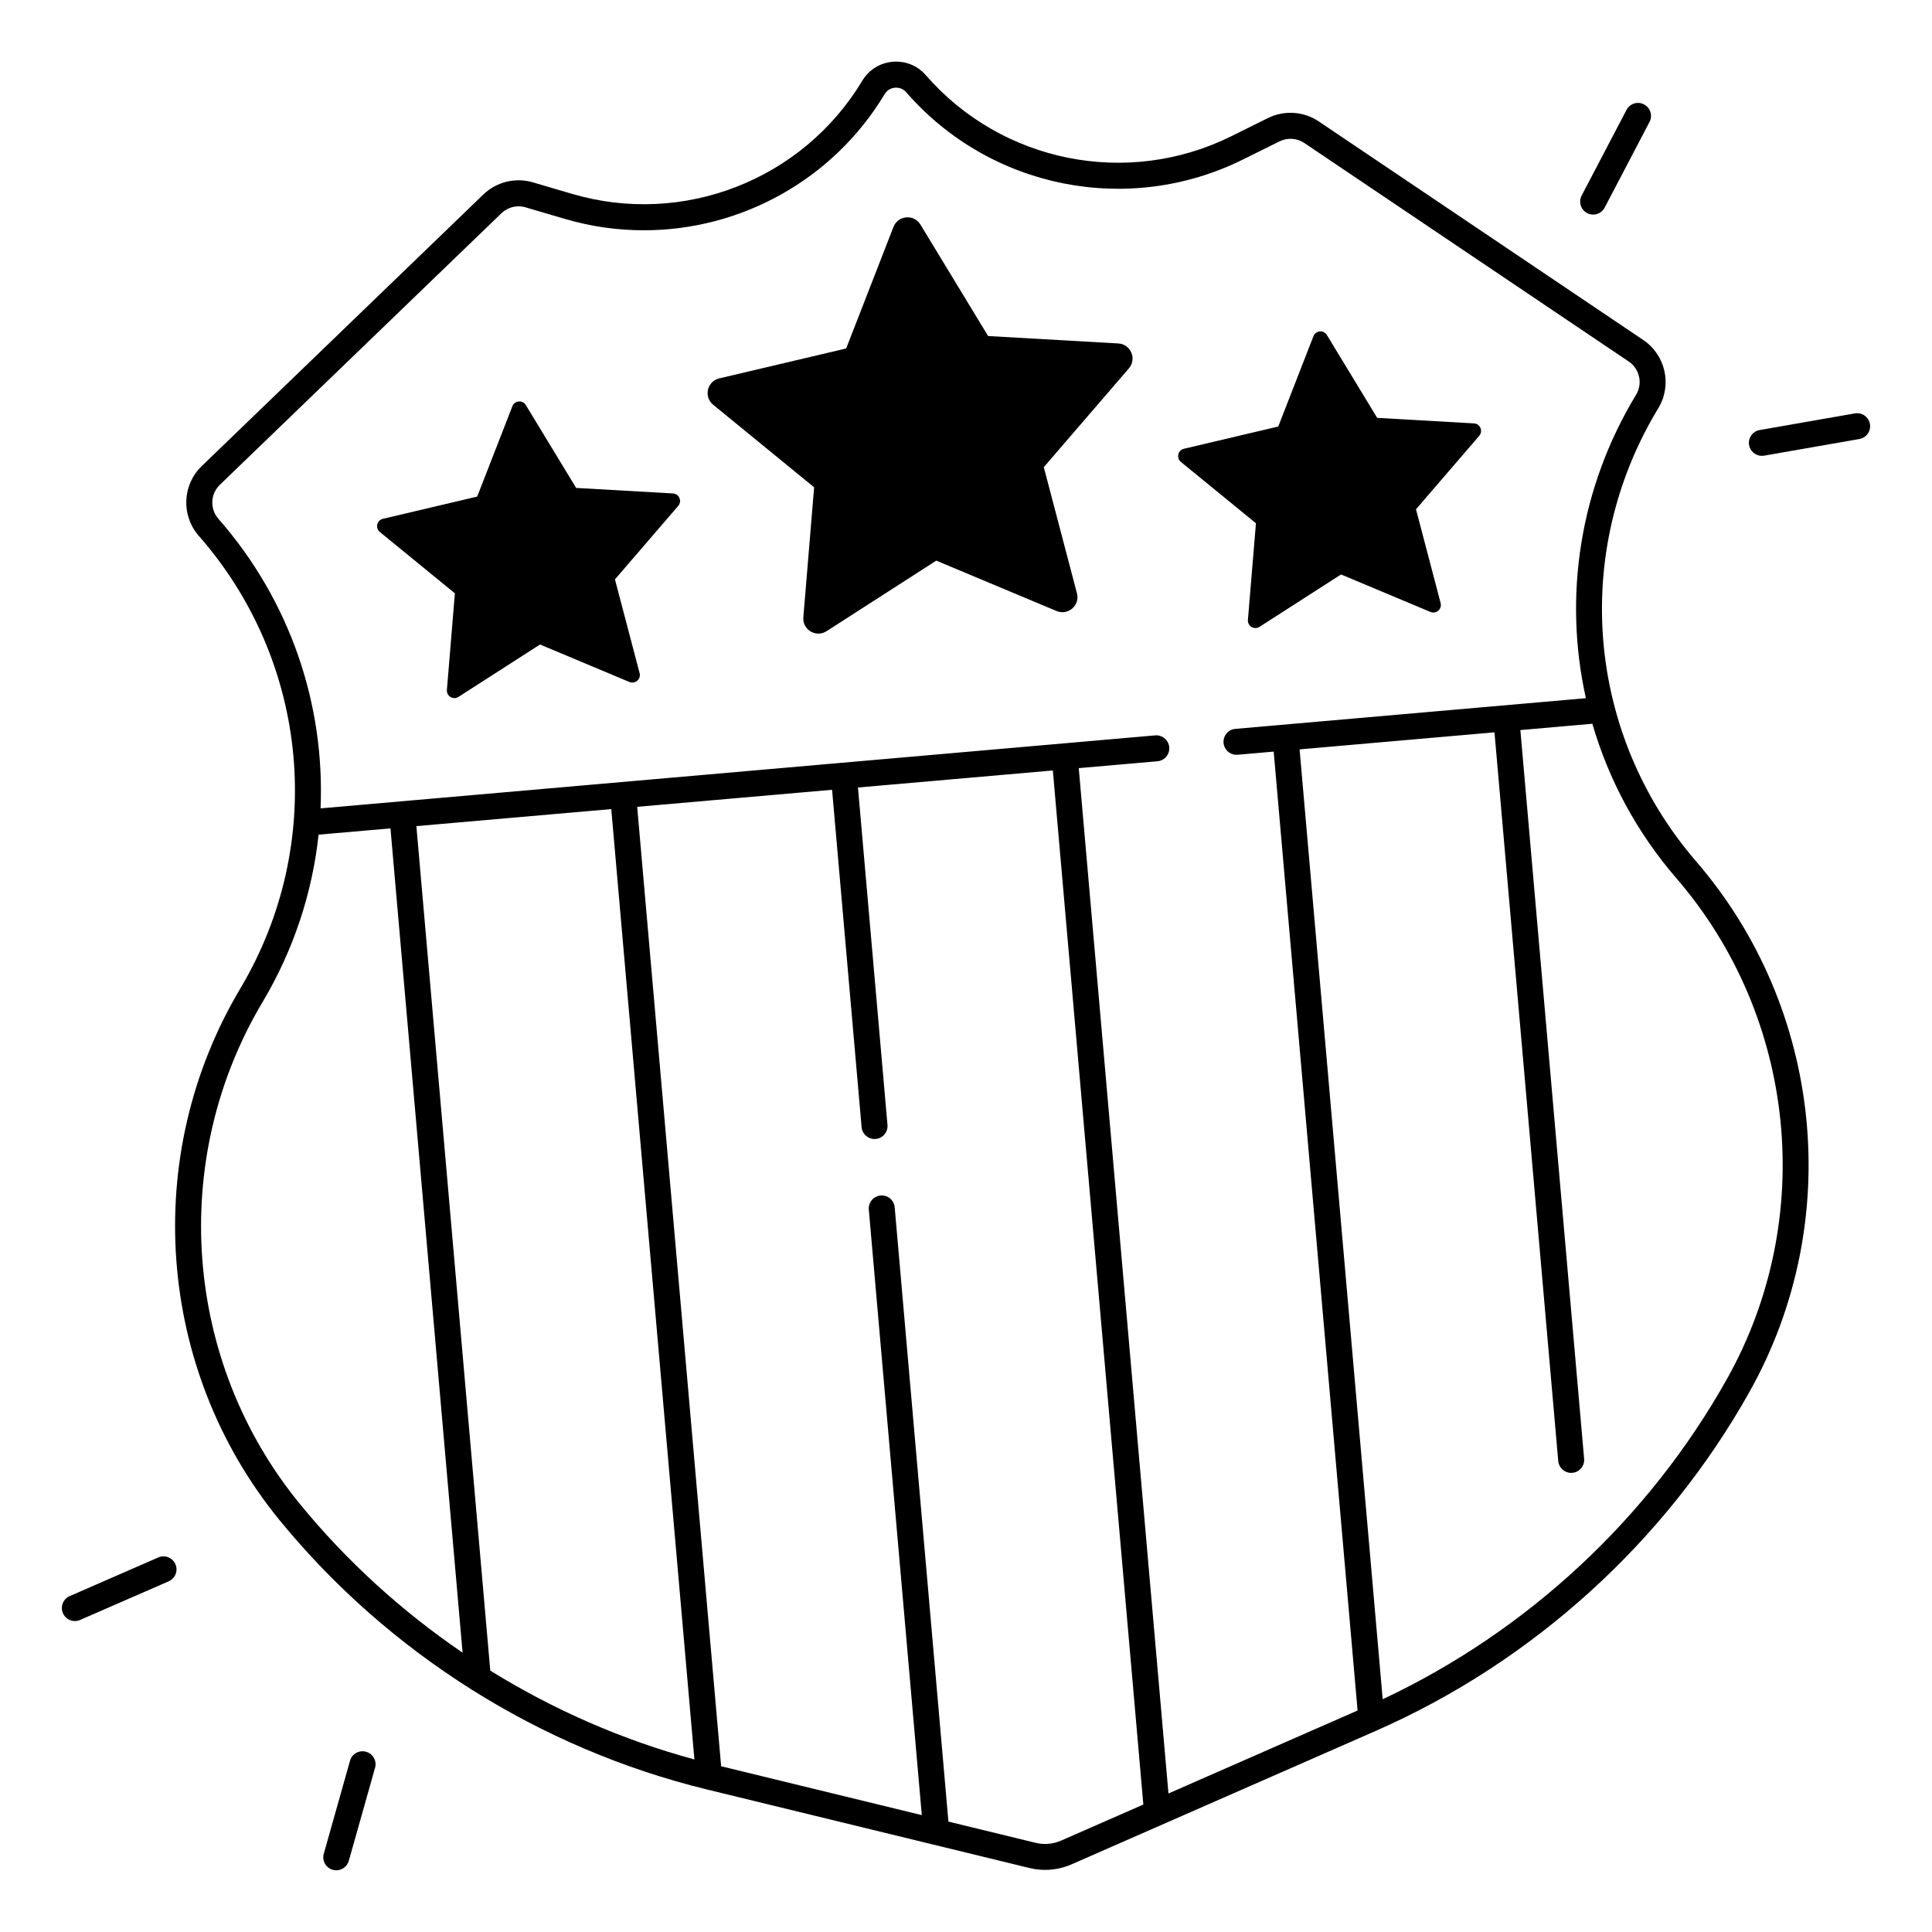
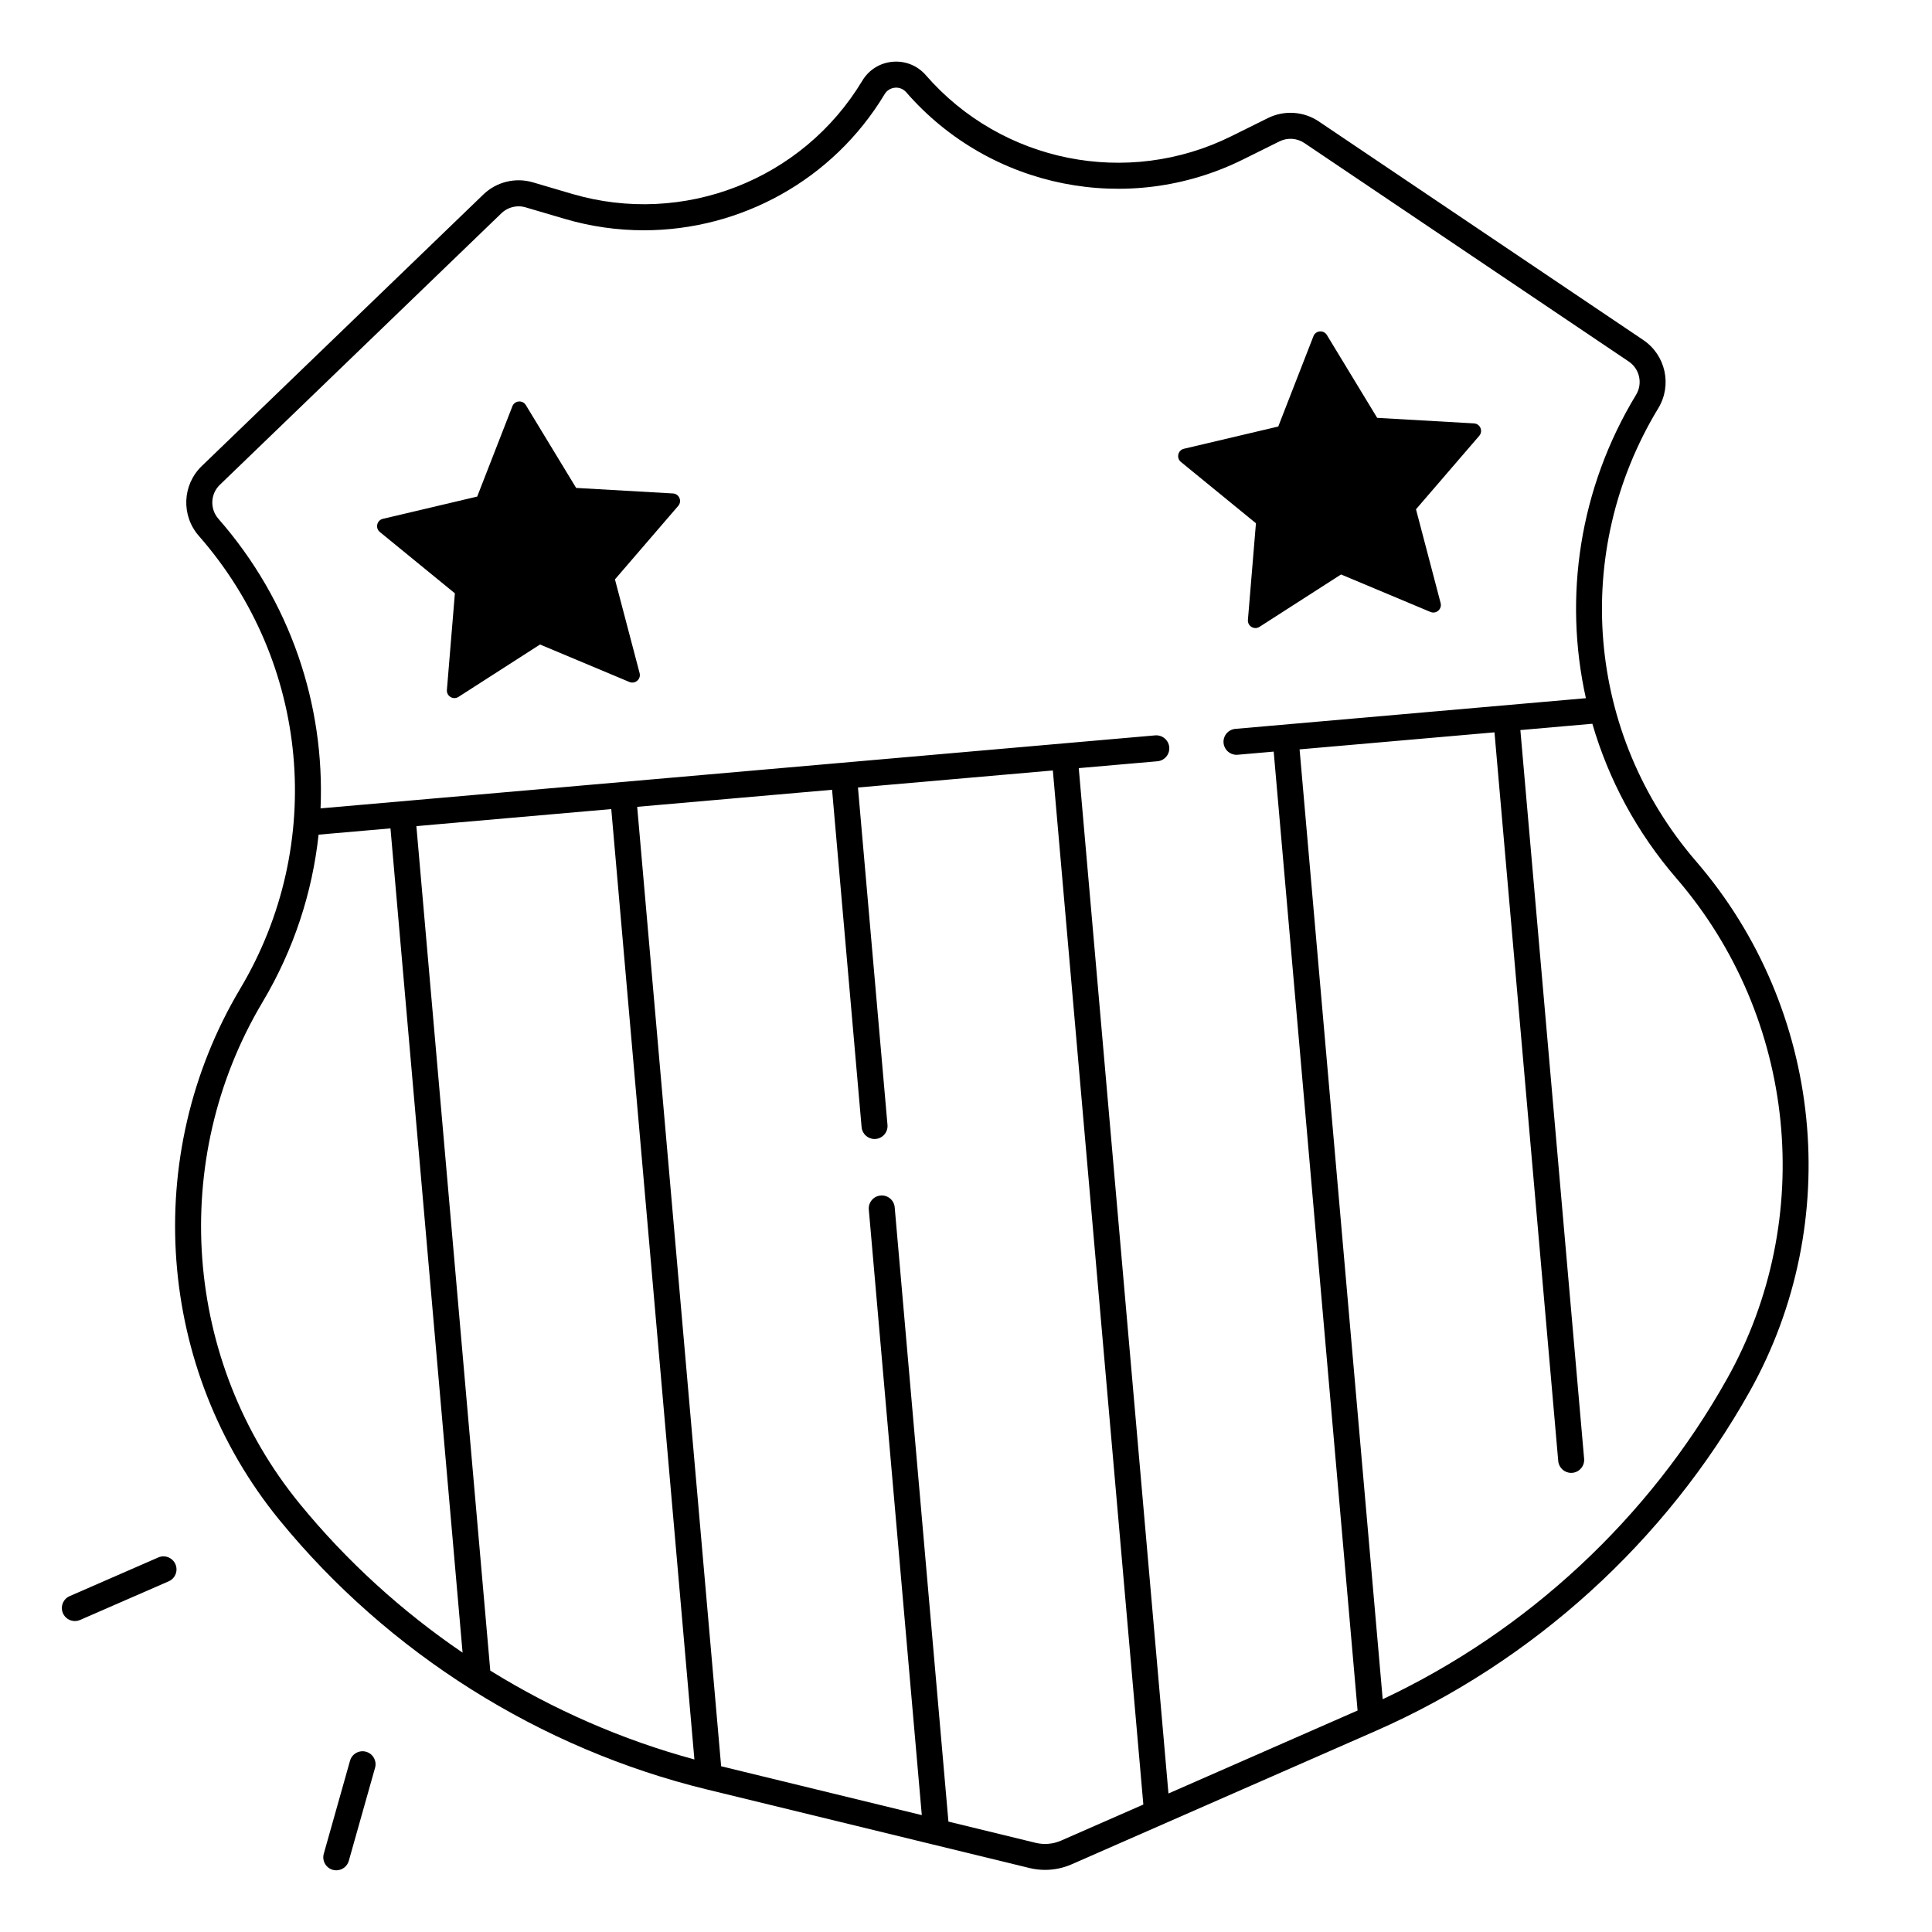
<svg xmlns="http://www.w3.org/2000/svg" fill="#000000" width="800px" height="800px" version="1.1" viewBox="144 144 512 512">
  <g>
-     <path d="m440.36 235.02-34.5-1.969-17.938-29.539c-1.723-2.832-5.945-2.461-7.144 0.629l-12.535 32.207-33.633 7.93c-3.227 0.758-4.184 4.891-1.613 6.988l26.754 21.875-2.856 34.441c-0.277 3.305 3.356 5.481 6.148 3.691l29.078-18.699 31.871 13.352c3.059 1.277 6.258-1.496 5.41-4.703l-8.789-33.418 22.555-26.184c2.16-2.516 0.496-6.414-2.809-6.602z" />
    <path d="m474.71 308.27c-0.137 1.652 1.684 2.746 3.07 1.852l21.609-13.883 23.684 9.93c1.523 0.641 3.129-0.746 2.707-2.352l-6.527-24.852 16.758-19.465c1.082-1.258 0.254-3.207-1.398-3.297l-25.645-1.465-13.328-21.953c-0.855-1.418-2.973-1.23-3.57 0.316l-9.32 23.93-24.992 5.894c-1.613 0.383-2.086 2.441-0.809 3.492l19.887 16.254z" />
    <path d="m322.33 274.77-25.645-1.465-13.332-21.953c-0.855-1.418-2.973-1.23-3.57 0.316l-9.32 23.93-24.992 5.894c-1.613 0.383-2.086 2.441-0.809 3.492l19.887 16.254-2.117 25.594c-0.137 1.652 1.684 2.746 3.07 1.852l21.609-13.883 23.684 9.93c1.523 0.641 3.129-0.746 2.707-2.352l-6.535-24.836 16.758-19.465c1.094-1.262 0.266-3.219-1.395-3.309z" />
-     <path d="m564.61 200.47c0.512 0.266 1.055 0.395 1.594 0.395 1.238 0 2.441-0.668 3.051-1.852l11.887-22.699c0.887-1.684 0.234-3.769-1.457-4.644-1.684-0.887-3.769-0.234-4.644 1.457l-11.887 22.699c-0.875 1.684-0.227 3.769 1.457 4.644z" />
-     <path d="m639.55 256.36c-0.324-1.871-2.117-3.129-3.984-2.805l-25.238 4.41c-1.871 0.324-3.129 2.117-2.805 3.984 0.297 1.672 1.75 2.856 3.387 2.856 0.195 0 0.395-0.02 0.602-0.051l25.238-4.41c1.875-0.324 3.125-2.117 2.801-3.984z" />
    <path d="m241.01 608.23c-1.832-0.512-3.731 0.551-4.25 2.383l-6.957 24.66c-0.512 1.832 0.551 3.731 2.383 4.25 0.316 0.09 0.629 0.129 0.934 0.129 1.504 0 2.883-0.992 3.316-2.508l6.957-24.66c0.52-1.836-0.551-3.734-2.383-4.254z" />
    <path d="m185.95 556.74-23.488 10.25c-1.742 0.758-2.539 2.793-1.781 4.535 0.562 1.301 1.832 2.066 3.16 2.066 0.461 0 0.926-0.09 1.379-0.285l23.488-10.242c1.742-0.758 2.539-2.793 1.781-4.535-0.77-1.75-2.797-2.547-4.539-1.789z" />
    <path d="m583.45 252.21c3.731-6.141 1.977-14.102-3.984-18.117l-85.973-57.91c-3.996-2.695-9.16-3.031-13.48-0.895l-9.672 4.801c-27.523 13.656-60.82 7.016-80.992-16.168-2.215-2.547-5.422-3.836-8.789-3.551-3.367 0.297-6.297 2.125-8.039 5.019-15.832 26.332-47.477 38.66-76.949 29.984l-10.352-3.051c-4.625-1.359-9.652-0.129-13.125 3.219l-74.617 71.961c-5.176 4.988-5.512 13.125-0.777 18.527 29.363 33.496 33.762 81.711 10.961 119.98-26.391 44.309-22.211 100.89 10.398 140.82 28.812 35.266 69.039 60.625 113.28 71.398l85.488 20.82c1.348 0.324 2.727 0.492 4.113 0.492 2.402 0 4.812-0.492 7.027-1.465l80.57-35.344c41.703-18.293 76.918-50.254 99.156-89.988 25.191-44.988 19.473-101.44-14.211-140.48-29.102-33.723-33.133-81.969-10.031-120.06zm-360.05 290.27c-30.789-37.695-34.734-91.109-9.82-132.92 8.285-13.902 13.195-29.039 14.848-44.367l19.051-1.664 19.109 218.44c-16.156-11-30.77-24.293-43.188-39.488zm50.527 44.242-19.582-223.79 51.648-4.516 22.031 251.86c-19.086-5.176-37.328-13.164-54.098-23.547zm151.27 45.059c-2.106 0.926-4.496 1.133-6.731 0.59l-23.125-5.629-14.238-162.79c-0.168-1.898-1.832-3.297-3.731-3.129-1.898 0.168-3.297 1.84-3.129 3.731l14.043 160.47-53.176-12.949-22.25-254.26 51.648-4.516 7.824 89.406c0.156 1.789 1.664 3.141 3.426 3.141 0.098 0 0.207 0 0.305-0.012 1.898-0.168 3.297-1.84 3.129-3.731l-7.824-89.406 51.648-4.516 23.98 274.04zm28.457-12.488-23.773-271.73 20.852-1.82c1.898-0.168 3.297-1.84 3.129-3.731-0.168-1.891-1.832-3.285-3.731-3.129l-221.18 19.344c1.18-27.434-8-54.984-27.059-76.723-2.312-2.637-2.144-6.602 0.375-9.031l74.617-71.961c1.238-1.191 2.883-1.832 4.555-1.832 0.621 0 1.238 0.09 1.84 0.266l10.352 3.051c6.957 2.047 14.012 3.031 21 3.031 25.613 0 50.086-13.273 63.805-36.074 0.59-0.984 1.586-1.605 2.734-1.711 1.141-0.109 2.234 0.344 2.992 1.211 22.219 25.543 58.922 32.867 89.25 17.809l9.672-4.801c2.106-1.043 4.625-0.875 6.574 0.434l85.973 57.91c2.902 1.957 3.758 5.836 1.938 8.828-15.016 24.758-19.266 53.539-13.293 80.395l-92.891 8.129c-1.898 0.168-3.297 1.84-3.129 3.731 0.156 1.789 1.664 3.141 3.426 3.141 0.098 0 0.207 0 0.305-0.012l9.555-0.836 22.23 254.12zm148.04-109.91c-20.684 36.949-52.969 66.941-91.266 84.93l-22.023-251.72 51.648-4.516 16.895 193.11c0.156 1.789 1.664 3.141 3.426 3.141 0.098 0 0.207 0 0.305-0.012 1.898-0.168 3.297-1.84 3.129-3.731l-16.895-193.11 19.078-1.672c4.289 14.762 11.738 28.762 22.289 40.973 31.805 36.852 37.199 90.137 13.414 132.61z" />
  </g>
</svg>